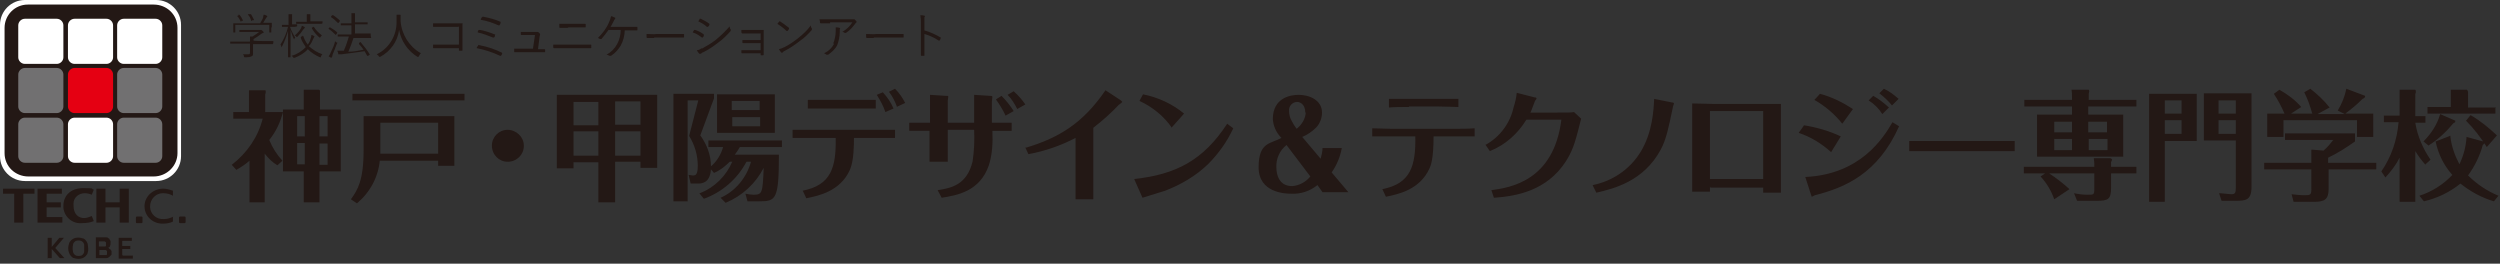
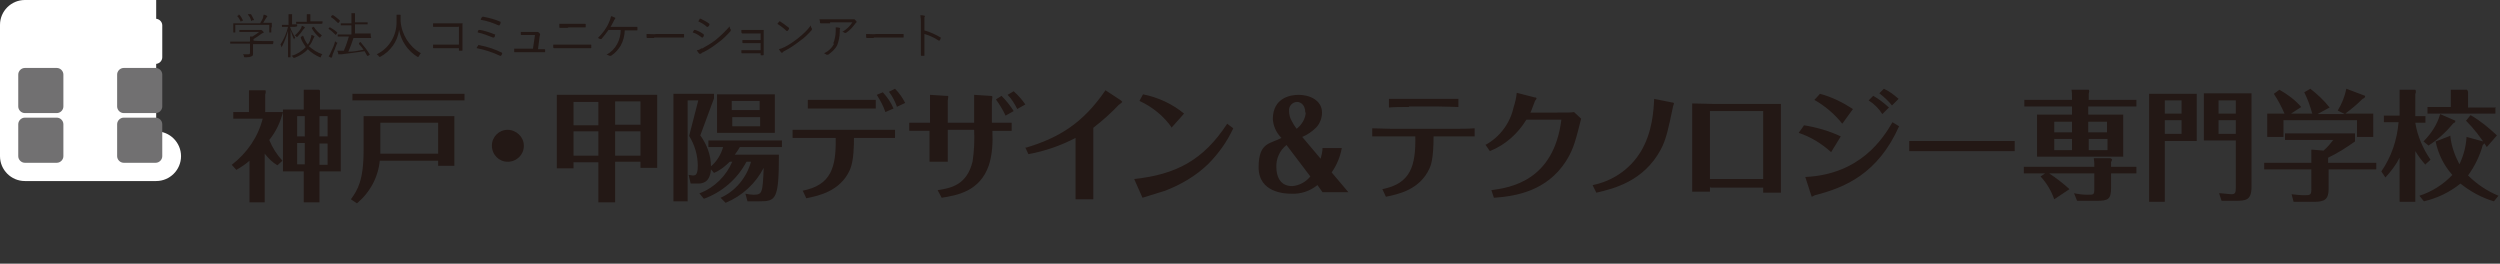
<svg xmlns="http://www.w3.org/2000/svg" version="1.1" viewBox="0 0 493 52">
  <rect x="0" y="0" width="493" height="52" fill="#333333" stroke="none" />
  <defs>
    <style>
      .st0 {
        fill: #231815;
      }

      .st1 {
        fill: #fff;
      }

      .st2 {
        fill: #717071;
      }

      .st3 {
        fill: #e50012;
      }
    </style>
  </defs>
  <g>
    <path class="st0" d="M54.7,32.6c-1-.6-1.8-1.4-2.5-2.3v9.6h-3v-8.2c-.8.7-1.7,1.3-2.6,1.8l-.9-1c3-2.3,5.2-5.5,6.1-9.1h-5.8v-1.3h3.1v-2.7c0-.5,0-1.1,0-1.6h3.2c.1,0,.1.2.1.2,0,.2,0,.4-.1.6v3.5h3.5c-.5,2-1.4,3.9-2.7,5.5.6,1.5,1.5,2.9,2.6,4.1l-1,.9h0ZM67.2,21.6v12.2h-4.2v6.1h-3.1v-6.1h-4.1v-12.2h4.1v-2.4c0-.1,0-1.2,0-1.5h3c0,0,.2,0,.2.3,0,.2,0,.3,0,.5v3.1h4.2ZM60.1,22.9h-1.5v4h1.5v-4ZM60.1,28.2h-1.5v4.2h1.5v-4.2ZM63,26.9h1.6v-4h-1.6v4ZM63,32.5h1.6v-4.2h-1.6v4.2ZM74.9,31.6c-.3,3.3-1.9,6.3-4.5,8.5l-1.2-.8c1.3-1.8,2.5-3.7,2.5-9.6v-6.8h17.9v9.8h-3.2v-1h-11.5,0ZM91.6,19.8h-22.1v-1.3h22.1v1.3ZM86.4,24.2h-11.4v6.1h11.4v-6.1ZM103.3,28.8c0,1.7-1.4,3.1-3.2,3.1-1.7,0-3.1-1.4-3.1-3.2,0-1.7,1.4-3.1,3.1-3.1,1.7,0,3.2,1.4,3.2,3.1h0M121.3,39.9h-3.3v-7.9h-4.9v1.2h-3.3v-14.5h19.8v14.4h-3.3v-1.2h-5v7.9ZM118,20.1h-4.9v4.6h4.9v-4.6ZM118,25.9h-4.9v4.8h4.9v-4.8ZM121.3,24.6h5v-4.6h-5v4.6ZM121.3,30.7h5v-4.8h-5v4.8ZM138,38.1c2.9-1.1,5.2-3.4,6.4-6.2h-.5c-.9.9-1.9,1.7-3.1,2.2l-.6-.7c-.2,2.8-1.9,2.8-2.7,2.8h-1.3l-.4-1.7c.3,0,.6.1.8.1.5,0,1,0,1-1.9,0-2.1-.6-4.1-1.7-5.9l1.8-7h-2.1v19.9h-2.8v-21.2h8v.9l-2.7,7.3c1.3,1.8,2.1,3.9,2.1,6.1,1.2-1,2-2.4,2.4-3.8h-2.9v-1.3h14.5v1.3h-8.3c-.3.5-.6,1-1,1.5h8.7c0,8.9-.6,9.2-3.9,9.2h-2.3l-.4-1.5c.5.1,1.1.2,1.6.2,1.7,0,1.8-.3,2-5.3-1.6,3.1-4.2,5.5-7.5,6.9l-1-1c2.9-1.3,5.1-3.9,6-7.1h-.9c-1.8,3.4-4.8,6-8.4,7.3l-.9-1.1h0ZM152.8,26.2h-11.4v-7.6h11.4v7.6ZM149.8,19.9h-5.5v1.8h5.5v-1.8ZM144.4,24.9h5.5v-1.8h-5.5v1.8ZM158.3,37.6c5.6-1.1,6.6-4.6,6.5-10.4h-4.7c-.4,0-2.2,0-3.8,0v-1.6c1.6,0,2.4,0,3.8,0h12.6c2,0,2.9,0,3.8,0v1.6c-1.4,0-2.9,0-3.7,0h-4.4c0,1.2,0,4.5-.8,6.3-1.9,4.2-6.1,5.1-8.6,5.6l-.7-1.5h0ZM163.3,21.4c-1.8,0-3.1,0-4,0v-1.7c1,0,2.3,0,4,0h5.5c1.6,0,3.1,0,3.9,0v1.7c-1.1,0-2.4,0-3.8,0h-5.6,0ZM174.6,22.1c-.4-1.2-1-2.3-1.7-3.4l1.2-.5c.9,1,1.6,2,2.1,3.2l-1.6.7h0ZM176.9,21.1c-.4-1.1-.9-2.1-1.6-3l1.2-.6c.8.8,1.5,1.8,2,2.8l-1.7.8ZM183.5,25.8h-1.1c-.3,0-2.2,0-3.1,0v-1.6c.5,0,2.9,0,3,0h1.1v-3c0-.4,0-1.7,0-2.5l3.1.2c.5,0,.5,0,.5.2s-.1.6-.1.7v4.4h5.2v-3.5c0-.1,0-1.2,0-2l3.1.2c.3,0,.5,0,.5.2s-.1.8-.1.9v4.2h.9c.5,0,2,0,3,0v1.6c-.9,0-1.9,0-2.8,0h-1c.1,2.3,0,4.6-.7,6.8-1.8,5.2-6.3,5.9-9.3,6.4l-.8-1.5c2.6-.4,5.8-1,6.9-5.7.3-2,.4-4.1.3-6.2h-5.2v6.3h-3.6c0-1,0-4.6,0-4.7v-1.6h0ZM198.3,22.8c-.5-1.1-1.2-2.2-1.9-3.2l1.1-.7c.9.9,1.7,1.9,2.4,3l-1.6.9ZM199.9,18c.9.8,1.6,1.6,2.3,2.6l-1.6.9c-.5-1-1.1-2-1.9-2.8l1.2-.7ZM202.4,29.1c6.3-1.9,11.1-4.7,15.6-11.3l2.9,1.9c0,0,.4.3.4.4s-.6.5-.7.6c-1.5,1.6-3.2,3.1-5,4.5v10.9c0,.4,0,2.9,0,3.2h-3.5c0-.3,0-2.8,0-3.2v-8.9c-2.9,1.5-6,2.6-9.3,3.2l-.6-1.3h0ZM223.7,35.3c8.2-.9,13.6-3.7,18.3-10.9l1.2.9c-1.2,2.6-2.9,5-5,7.1-2.4,2.3-5.3,4-8.4,5.2-.6.2-3.8,1.2-4.5,1.4l-1.6-3.6h0ZM231.1,25.2c-1.6-2.3-3.8-4.1-6.4-5.3l.7-1.3c3,.6,5.8,1.9,8.1,3.8l-2.5,2.8ZM260.4,31.4c.2-.7.4-1.5.4-2.2h3.8c-.3,1.7-1,3.4-2,4.8l3.3,3.9h-5.1l-1-1.4c-1.5,1.2-3.3,1.8-5.2,1.7-1.2,0-6.4-.2-6.4-5.2s2.3-4.6,4.5-5.8c-1-1-1.6-2.3-1.7-3.7,0-4.3,3.6-4.8,5.1-4.8,2.2,0,4.6,1.1,4.6,3.5,0,1.1-.4,2.1-1.1,2.9-.8.8-1.8,1.5-2.8,1.9l3.8,4.5h0ZM253.7,28.6c-1.3,1-2.1,2.7-2,4.4,0,1.4.5,3.7,3.1,3.7,1.4-.1,2.7-.8,3.6-1.9l-4.7-6.2h0ZM257.4,22.2c0-1.8-1.2-2.1-1.6-2.1-.9,0-1.7.8-1.6,1.8h0c0,.7.2,1.4.5,1.9.3.6.6,1.1,1,1.6,1-.8,1.7-1.9,1.8-3.2M272.6,37.3c5.6-1.1,6.6-4.6,6.5-10.4h-4.7c-1.5,0-2.7,0-3.8,0v-1.6c1.2,0,2.5.1,3.8.1h12.6c.7,0,2.5,0,3.8-.1v1.6c-.9,0-2.2,0-3.7,0h-4.4c0,4.6-.6,5.9-.8,6.3-1.9,4.2-6.1,5.1-8.6,5.6l-.7-1.5h0ZM277.9,21.1c-1.3,0-3.1,0-4,.1v-1.7c2.2,0,3.8,0,4,0h5.8c.4,0,2,0,3.9,0v1.6c-1,0-2.6-.1-3.9-.1h-5.9,0ZM292.9,28.6c2.9-1.6,4.9-4.3,5.6-7.5.3-.9.5-1.8.6-2.8l3.5.9c.3,0,.4.1.4.2,0,.2-.2.3-.3.5-.3.7-.6,1.7-.9,2.3h4.9c2.4,0,3.2,0,3.7-.1l1.4,1.3c-1,3.9-1.4,5.9-3,8.4-3.8,5.9-9.9,6.9-14.2,7.2l-.5-1.5c3.7-.5,12.3-1.8,13.8-13.9h-6.9c-1.7,2.8-4.2,5-7.2,6.2l-.9-1.3ZM314.1,36.5c3.9-.8,7.3-3.1,9.4-6.5,2.4-3.9,2.6-8.4,2.7-10.5l3.5.7c0,0,.4,0,.4.2s-.2.5-.2.7c-.9,4.3-1.3,6.3-2.4,8.4-3.4,6.3-9.3,7.7-12.7,8.5l-.7-1.4ZM337.2,36.8c0,.1,0,.8,0,1h-3.5c0-1,0-3.1,0-4.2v-10.2c0-.8,0-1.7,0-3,1.8,0,2.9.1,4.4.1h9.3c2.3,0,2.9,0,3.8,0,0,2,0,3.1,0,3.6v9.7c0,1.5,0,3.2,0,4.2h-3.5c0-.3,0-.7,0-1h-10.4ZM337.2,35.3h10.5v-13.4h-10.5v13.4ZM355.7,24.7c2.5.4,5,1.1,7.3,2.2l-1.9,3.1c-1.9-1.7-4-3-6.4-3.8l1-1.4ZM356,34.9c10.9-.5,15.4-7.7,17.2-10.8l1.3.8c-4.2,9.4-10.7,12.1-16.6,13.6-.2.1-.4.2-.6.3,0,0-.1-.1-.2-.5l-1.1-3.4h0ZM358.9,18.5c2.3.6,4.5,1.7,6.5,3l-2.1,2.9c-1.5-1.9-3.4-3.5-5.5-4.7l1.1-1.2h0ZM369.4,18.9c1.1.6,2.1,1.4,3.1,2.3l-1.3,1.3c-.7-1.1-1.6-2-2.7-2.7l.9-.9h0ZM371.5,17.5c1.1.5,2,1.2,2.9,2l-1.3,1.3c-.7-.9-1.6-1.7-2.5-2.4l.9-.9ZM376.5,27.8c1.6,0,5.1,0,5.9,0h9c1.9,0,4,0,5.9,0v2c-1.4,0-4.3,0-5.9,0h-9c-4.1,0-4.6,0-5.9,0v-2ZM421.3,19.7v1.3h-9.5v1.6h6.9v8.3h-17v-8.3h6.9v-1.6h-9.4v-1.3h9.4v-.4c0-.5,0-1.1-.1-1.6h3.4c0,0,.1.2.1.3s-.1.5-.1.5v1.2h9.5ZM421.3,32.9v1.3h-5v2.9c0,2.2-.6,2.5-2.8,2.5h-3.9l-.6-1.5c.9.2,1.8.3,2.7.3,1.2,0,1.3,0,1.3-1.2v-3h-8.9c1.4.9,2.8,2,4,3.1l-3,2c-.6-1.7-1.5-3.2-2.7-4.5l.9-.6h-4.2v-1.3h13.9c0-.6,0-1.1-.1-1.7h3.2c.2,0,.4.2.4.3s-.2.4-.2.5v.9h5ZM408.6,24h-3.5v2.1h3.5v-2.1ZM405.1,29.6h3.5v-2.2h-3.5v2.2ZM415.5,24h-3.7v2.1h3.7v-2.1ZM411.9,29.6h3.7v-2.2h-3.7v2.2ZM433.2,18.5v9.3h-6.3v12h-3.1v-21.3h9.4ZM430.2,19.8h-3.3v2.6h3.3v-2.6ZM426.9,26.4h3.3v-2.7h-3.3v2.7ZM444,18.5v18.3c0,2.7-1.1,2.8-3.2,2.8h-2.7l-.5-1.5c.6,0,2,.2,2.4.2.8,0,.9-.3.9-1.3v-9.3h-6.3v-9.3h9.4ZM440.9,19.8h-3.4v2.6h3.4v-2.6ZM437.5,26.4h3.4v-2.7h-3.4v2.7ZM468.6,32.1v1.3h-9.4v3.9c0,2-.8,2.5-2.8,2.5h-4.1l-.4-1.5c.9.1,1.7.2,2.6.2,1.1,0,1.3-.1,1.3-1.2v-3.9h-9.3v-1.3h9.3v-2.6l2.4.2c.7-.6,1.4-1.4,1.9-2.1h-9.5v-1.3h13.8v1.6c-1.7,1.2-3.4,2.3-5.3,3.2v1h9.4,0ZM456,22.5c-.4-1.5-.9-2.9-1.6-4.3l1.2-.7c1.4,1.1,2.7,2.3,3.8,3.7l-2.4,1.3h5.4l-1.4-.7c.8-1.3,1.4-2.8,1.7-4.3l3.7,1.4s0,0,0,.1c0,.2-.2.4-.5.5-1.1,1.1-2.2,2-3.4,2.9h5.5v4.6h-3.2v-3.3h-14.5v3.3h-3.2v-4.6h3.4c-.6-1.4-1.3-2.7-2.1-3.9l1.1-.8c1.6.9,3.1,2,4.3,3.4l-2,1.3h4.1ZM478.3,32.5c-.7-.8-1.4-1.7-2-2.7v10h-3.1v-8.7c-.7,1.4-1.7,2.7-2.8,3.9l-.8-1.2c2-2.9,3.1-6.2,3.4-9.7h-2.9v-1.3h3.1v-3c0-.7,0-1.4,0-2.1h3.1c.1.1.1.3.1.4,0,.1,0,.3-.1.4v4.4h2v1.3h-2c.4,2.6,1.5,5.1,3,7.3l-1.1,1h0ZM483.2,26.8c.2,2,.9,3.9,1.8,5.6.8-1.7,1.3-3.5,1.4-5.4l3.3.9c.1,0,.2.1.2.3s-.2.3-.3.4c-.6,2.2-1.6,4.2-2.9,6,1.7,1.7,3.8,3.1,6,4l-.9,1.1c-2.4-.7-4.6-1.9-6.6-3.5-2.1,1.7-4.6,2.9-7.2,3.5l-.9-1.1c2.5-.8,4.7-2.2,6.5-4.1-1.7-1.9-2.8-4.2-3.3-6.6l3.1-1.2h0ZM477.9,27.9c1.5-1.5,2.7-3.3,3.3-5.4l3,1.3s0,0,0,0c0,.3-.1.4-.4.5-1.4,1.7-3,3.2-4.9,4.4l-1.1-.9h0ZM492.1,21.1v1.3h-13.4v-1.3h4.6v-1.8c0-.2,0-.8,0-1.6h3.2c0,0,.2.3.2.4s0,.3,0,.4v2.7h5.5,0ZM490.4,29c-1.2-1.9-2.6-3.7-4.1-5.2l.9-1.1c1.9,1.1,3.6,2.5,5.2,4l-2,2.3ZM53.8,8.7c0,0,0,0,0,0s-.3,0-1.3,0h-2.6v1c0,.2,0,.6,0,.8,0,.3,0,.5-.3.6-.2.1-.4.2-1.3.2q-.2,0-.2-.2c0-.2-.1-.3-.2-.4.3,0,.7,0,1,0s.4,0,.4-.4v-1.7h-2.6c-.9,0-1.2,0-1.3,0s0,0,0,0v-.4c0,0,0,0,0,0s.4,0,1.3,0h2.6c0-.3,0-.6,0-1,.2,0,.4,0,.5,0,.5-.3.9-.6,1.3-.9h-2.6c-.9,0-1.2,0-1.3,0s0,0,0,0v-.4c0,0,0,0,0,0s.3,0,1.3,0h2.7c0,0,.2,0,.2,0,0,0,0,0,.1,0,0,0,.1,0,.3.2.1.1.2.2.2.3s0,.1-.1.1c-.1,0-.3.1-.4.2-.5.4-1,.7-1.5,1,0,.1,0,.2,0,.3h0c0,.1,2.6.1,2.6.1.9,0,1.2,0,1.3,0s0,0,0,0v.4ZM53.5,5.4c0,.9,0,1,0,1s0,0,0,0h-.4c0,0,0,0,0,0v-1.5h-6.7v1.5c0,0,0,0,0,0h-.4c0,0,0,0,0,0s0-.2,0-1v-.3c0-.3,0-.5,0-.5s0,0,0,0,.4,0,1.3,0h4c.2-.4.5-.8.6-1.2,0-.1,0-.3.1-.5.2,0,.4.1.6.2,0,0,.1,0,.1.1s0,0,0,.1c0,0-.1.1-.2.2-.2.3-.4.7-.6,1h.4c1,0,1.3,0,1.3,0,0,0,0,0,0,0s0,.2,0,.5v.4h0ZM47,2.9c.1,0,.1,0,.2,0,.3.3.5.7.7,1.1,0,0,0,0,0,.1h-.3c0,.1,0,.2-.1.2,0,0,0,0,0,0-.2-.4-.4-.8-.7-1.1,0,0,0,0,0-.1h.2c0,0,0,0,0,0ZM49.3,2.8c.1,0,.1,0,.2,0,.2.4.4.7.6,1.1,0,0,0,0-.1.1h-.3c-.1.2-.2.2-.2,0-.1-.4-.3-.8-.6-1.1,0,0,0,0,0-.1h.3c0,0,0,0,0,0ZM58.1,5.3c0,0,0,0,0,0s-.2,0-.9,0h0c.2.7.6,1.4,1,2.1,0,.1-.2.2-.2.4,0,0,0,.1,0,.1s0,0,0-.1c-.3-.6-.5-1.2-.7-1.9,0,2.9,0,5.3,0,5.4s0,0,0,0h-.5c0,0,0,0,0,0,0-.1,0-2.4,0-5.2-.3,1.1-.7,2.1-1.2,3.1,0,0,0,.1-.1.1s0,0,0-.1c0-.1-.1-.3-.2-.4.7-1.1,1.2-2.2,1.5-3.5h-.3c-.7,0-.9,0-.9,0s0,0,0,0v-.4c0,0,0,0,0,0s.2,0,.9,0h.4v-1c0-.4,0-.8,0-1.1.2,0,.4,0,.6,0,0,0,.1,0,.1,0,0,0,0,.1,0,.2,0,.3,0,.5,0,.8v1h.1c.7,0,.9,0,.9,0s0,0,0,0v.4h0ZM59.7,7.1c0,0,.1,0,.1,0,.2.6.5,1.2.9,1.7.2-.3.4-.6.5-1,.1-.3.2-.6.2-.9.2,0,.4.1.5.2,0,0,.1,0,.1.1,0,0,0,.1-.1.2,0,.1-.2.3-.2.4-.2.5-.4.9-.8,1.3.8.7,1.7,1.3,2.7,1.6-.1,0-.2.2-.3.4,0,.1,0,.2-.1.2s-.1,0-.1,0c-.9-.4-1.7-.9-2.4-1.6-.7.8-1.6,1.3-2.6,1.7,0,0,0,0-.2,0,0,0,0,0-.1-.1,0-.1-.2-.2-.3-.3,1.1-.3,2-.9,2.8-1.7-.4-.6-.8-1.2-1-1.9,0,0,0,0,.1-.2h.2c0-.1,0-.2,0-.2ZM60,5.6c0,0-.1.2-.2.2-.3.5-.7,1-1.2,1.5,0,0-.1,0-.1,0s0,0-.1-.1c0-.1-.2-.2-.3-.2.5-.4,1-.9,1.3-1.5,0-.1.1-.2.1-.4.2,0,.3.1.5.2,0,0,.1,0,.1.1s0,0,0,.1M63.4,4.7c0,0,0,0,0,0s-.4,0-1.3,0h-2.4c-.9,0-1.2,0-1.3,0s0,0,0,0v-.4c0,0,0,0,0,0s.4,0,1.3,0h.8v-.5c0-.3,0-.7,0-1,.2,0,.4,0,.6,0,0,0,.1,0,.1,0,0,0,0,.1,0,.2,0,.2,0,.5,0,.7v.5h1.1c.9,0,1.2,0,1.3,0,0,0,0,0,0,0v.4h0ZM61.7,5.3c.1,0,.1,0,.2,0,.4.7,1,1.2,1.6,1.7-.1,0-.2.2-.3.3,0,0,0,.1-.1.1s0,0-.1,0c-.6-.5-1.1-1.1-1.5-1.8,0,0,0,0,0-.2h.2c0-.1,0-.1,0-.1ZM64.9,5.4c0,0,.1,0,.2,0,.5.3,1,.6,1.4,1,0,0,0,0,0,.1l-.2.3c-.1.1-.1.1-.2,0-.4-.4-.8-.8-1.3-1.1,0,0,0,0,0-.1l.2-.2h0ZM65.6,10.9c0,.1-.1.3-.2.4,0,0,0,.1,0,.1s0,0-.1,0c-.2-.1-.3-.2-.5-.3.2-.2.3-.5.4-.7.4-.8.7-1.5.9-2.3,0,.1.2.2.3.3.2,0,.2,0,0,.3-.3.8-.6,1.6-.9,2.3ZM65.5,3c0,0,0,0,.2,0,.5.3.9.7,1.3,1,0,0,0,0,0,.2l-.2.3c0,0,0,0-.2,0-.4-.4-.8-.8-1.3-1.1,0,0,0,0,0-.2l.2-.2h0ZM73.2,7.5c0,0,0,0,0,0s-.4,0-1.4,0h-2.1c-.3.9-.6,1.8-1,2.7,1.1,0,2-.2,3-.4-.3-.4-.6-.8-.9-1.1,0,0,0,0,0-.2l.2-.2c0,0,.1,0,.1,0,.7.8,1.3,1.6,1.8,2.4,0,0,0,0,0,.1l-.3.2c-.1,0-.2,0-.2,0-.2-.3-.3-.6-.5-.9-1.5.2-2.8.4-4.5.6-.1,0-.3,0-.4,0,0,0,0,0-.2,0s-.1,0-.1-.1c0-.2-.1-.4-.2-.6.4,0,.7,0,1,0h.3c.4-.9.7-1.8,1-2.8h-.8c-1,0-1.3,0-1.4,0s0,0,0,0v-.4c0,0,0,0,0,0s.4,0,1.4,0h1.3v-1.8h-.8c-1,0-1.3,0-1.3,0s0,0,0,0v-.4c0,0,0,0,0,0s.4,0,1.3,0h.8v-.7c0-.4,0-.8,0-1.3.2,0,.4,0,.6,0,0,0,.1,0,.1,0,0,0,0,.1,0,.2,0,.3,0,.6,0,.9v.7h1.2c.9,0,1.3,0,1.3,0s0,0,0,0v.4c0,0,0,0,0,0s-.4,0-1.3,0h-1.2v1.8h1.7c1,0,1.3,0,1.4,0s0,0,0,0v.4h0ZM82.6,11.1c0,0,0,.1-.1.1s-.1,0-.2,0c-1.9-1.2-3.2-3.1-3.6-5.3-.3,2.3-1.7,4.2-3.7,5.3,0,0-.1,0-.2,0s0,0-.1-.1c0-.1-.2-.2-.4-.4,2.5-1.2,4-3.8,3.9-6.6,0-.4,0-.8,0-1.2.2,0,.5,0,.7,0,0,0,.1,0,.1.1s0,.1,0,.2c0,.2,0,.4,0,.5v.5c.2,2.6,1.7,5,4,6.3-.1.1-.2.2-.3.4M90.4,5.3h-3.5c-.6,0-1,0-1.4,0,0,0-.1,0-.1-.1,0-.2,0-.4,0-.6.6,0,1,0,1.6,0h2.5c.5,0,1.1,0,1.6,0,.1,0,.2,0,.1.2,0,.5,0,.9,0,1.4v2.1c0,.6,0,1.2,0,1.6,0,0,0,.1-.1.1h-.5c-.1,0-.1,0-.1-.1v-.4h-3.5c-.5,0-1.1,0-1.5,0,0,0-.1,0-.1-.1,0-.2,0-.4,0-.6.5,0,1,0,1.6,0h3.5v-3.6h0ZM94.3,8.9c0,0,.1-.1.2,0,1.6.3,3.1.8,4.5,1.5,0,0,.1.1,0,.2,0,0,0,0,0,0,0,.1-.1.3-.2.4,0,0-.1,0-.2,0,0,0,0,0,0,0-1.5-.7-3-1.2-4.6-1.5,0-.2.2-.4.3-.5ZM94.5,5.9c0,0,0,0,.2,0,1,.2,1.9.5,2.9.9.1,0,.1,0,0,.2,0,.1,0,.3-.2.4,0,0,0,0-.2,0-1-.4-2-.8-3-1,0-.2.1-.4.2-.5ZM95.1,3.4c0-.1,0-.1.2-.1,1.1.2,2.3.5,3.4,1,0,0,.1,0,0,.2,0,.2-.1.3-.2.5,0,0,0,0-.2,0-1.1-.5-2.3-.9-3.5-1.1,0-.2.2-.4.2-.5M106.1,9.7c.4,0,.8,0,1.2,0,.1,0,.2,0,.2.1v.4c0,.1,0,.1-.1.1-.5,0-.9,0-1.3,0h-3.4c-.4,0-.8,0-1.2,0-.1,0-.1,0-.1-.2,0-.2,0-.3,0-.5.5,0,.9,0,1.4,0h2.3l.4-2.7h-1.6c-.4,0-.8,0-1.1,0,0,0-.1,0-.1-.1,0-.1,0-.4,0-.5.5,0,.9,0,1.4,0h1.4c.1,0,.3,0,.4,0,0,0,.1,0,.2,0,.1.1.3.2.4.4,0,0,0,.1,0,.2,0,0,0,0,0,0,0,0-.1.2-.1.4l-.3,2.4h.5ZM111.1,9.5c-.7,0-1.3,0-1.8,0-.1,0-.1,0-.2-.1,0-.2,0-.4,0-.6.7,0,1.3,0,2,0h3.2c.8,0,1.6,0,2.2,0,.1,0,.1,0,.1.1v.5c0,.1,0,.1-.1.1-.6,0-1.5,0-2.2,0h-3.2ZM111.9,5.5c-.5,0-1,0-1.5,0,0,0-.1,0-.1-.2,0-.2,0-.4,0-.6.6,0,1.1,0,1.7,0h1.6c.7,0,1.2,0,1.8,0,0,0,.1,0,.1.1v.5c0,.1,0,.1-.1.1-.5,0-1.1,0-1.7,0h-1.6,0ZM123.2,5.9c0,1.1-.3,2.2-.8,3.1-.5.8-1.1,1.5-1.9,2,0,0-.2,0-.3,0-.2-.1-.4-.2-.6-.2.9-.5,1.6-1.2,2.1-2.1.5-.9.7-1.9.7-2.8h-2.4c-.4.6-.9,1.2-1.4,1.8,0,0-.1,0-.2,0-.2,0-.3-.2-.5-.2.9-.9,1.7-1.9,2.2-3.1.2-.4.3-.8.4-1.2.3,0,.5.2.8.3.1,0,0,.2,0,.2-.1.1-.2.3-.3.5-.2.4-.4.8-.6,1.1h3.5c.6,0,1.1,0,1.7,0,.1,0,.1,0,.1.1v.5c0,0,0,.1-.1.1-.5,0-1.1,0-1.7,0h-.8ZM129,7.5c-.4,0-.9,0-1.3,0,0,0-.1,0-.2-.1,0-.2,0-.5,0-.7.7,0,1.4.1,2.1,0h3c.7,0,1.4,0,2.1,0,.1,0,.2,0,.2.1v.5c0,.1,0,.1-.2.1-.7,0-1.4,0-2.1,0h-3.6,0ZM136.9,5.9c0,0,.1,0,.2,0,.6.2,1.2.5,1.7.9,0,0,0,.1,0,.2,0,0,0,0,0,0,0,.2-.2.3-.2.4,0,0-.1,0-.2,0-.5-.4-1.1-.8-1.8-1,.1-.2.2-.4.3-.5M138.4,9.6c.9-.5,1.8-1,2.7-1.7,1-.8,1.9-1.7,2.8-2.7,0,.2,0,.4.2.6,0,0,0,.2,0,.3-.8.9-1.6,1.7-2.6,2.4-.9.7-1.8,1.3-2.8,1.8-.2,0-.3.2-.5.3,0,0-.2,0-.3,0-.2-.2-.3-.4-.5-.7.4,0,.7-.2,1-.4M138,3.7c0,0,0,0,.2,0,.6.3,1.2.6,1.7,1,0,0,0,.1,0,.2,0,.1-.2.3-.3.4,0,0-.1,0-.2,0-.5-.5-1.1-.8-1.7-1.1.1-.1.2-.3.3-.5M150,6.6h-2.2c-.4,0-1.1,0-1.4,0-.1,0-.1,0-.2-.2,0-.2,0-.3,0-.5.5,0,1.1,0,1.6,0h1.6c.4,0,.8,0,1.1,0,.1,0,.1,0,.1.1,0,.4,0,.8,0,1.2v2.1c0,.4,0,.9,0,1.4,0,.1,0,.2-.1.2s-.3,0-.4,0-.1,0-.1-.1v-.3h-2.3c-.4,0-.9,0-1.4,0-.1,0-.1,0-.1-.1,0-.2,0-.4,0-.5.5,0,1.1,0,1.6,0h2.2v-1.4h-2c-.4,0-1,0-1.4,0-.1,0-.2,0-.2-.1,0-.2,0-.3,0-.5.6,0,1.1,0,1.6,0h2v-1.3h0ZM153.6,4.2s.1,0,.2,0h0c.6.4,1.2.8,1.8,1.3,0,0,0,.1,0,.2-.1.2-.2.3-.3.4,0,0,0,0-.2,0-.6-.6-1.2-1-1.8-1.4.1-.2.3-.3.4-.5M154.5,9.4c1-.5,1.9-1.1,2.8-1.8,1-.8,1.9-1.6,2.6-2.6,0,.2,0,.4.2.6,0,.1,0,.2,0,.3-.7.8-1.5,1.6-2.4,2.2-.9.7-1.9,1.4-2.9,1.9-.2.1-.4.2-.5.4,0,0-.1,0-.2,0,0,0,0,0,0,0-.2-.2-.3-.4-.5-.7.4-.1.7-.2,1-.4ZM163.7,4.6c-.6,0-1.2,0-1.8,0-.1,0-.1,0-.2-.1,0-.2,0-.4-.1-.7.7,0,1.3,0,2,0h4c.2,0,.5,0,.7,0,0,0,0,0,.1,0,0,0,.1,0,.1,0,.1.1.2.2.4.4,0,0,0,.2,0,.2,0,0,0,0,0,0,0,0-.2.2-.2.2-.5.7-1.1,1.4-1.9,1.9,0,0-.2,0-.2,0-.1-.1-.3-.2-.5-.2.8-.5,1.5-1.1,2-1.9h-4.4ZM164.3,8.6c.3-.7.5-1.6.5-2.4,0-.3,0-.5,0-.8.3,0,.5,0,.8.1.1,0,.1.2,0,.3,0,.2,0,.3,0,.5,0,.9-.2,1.8-.5,2.6-.4.8-1.1,1.4-1.8,1.9,0,0-.2,0-.3,0-.1-.1-.3-.2-.5-.3.9-.4,1.6-1.1,2-1.9ZM172.3,7.5c-.4,0-.9,0-1.3,0,0,0-.1,0-.2-.1,0-.2,0-.5,0-.7.7,0,1.4.1,2.1,0h3c.7,0,1.4,0,2.1,0,.1,0,.2,0,.2.1v.5c0,.1,0,.1-.2.1-.7,0-1.4,0-2.1,0h-3.6,0ZM182.3,6c1.1.3,2.2.8,3.2,1.4,0,0,.1,0,0,.1,0,.2-.1.3-.2.5,0,0,0,0-.2,0-.9-.6-1.8-1-2.8-1.3v2.2c0,.6,0,1.4,0,2,0,.1,0,.1-.1.1-.2,0-.3,0-.5,0-.1,0-.1,0-.1-.1,0-.6,0-1.4,0-2v-4.3c0-.5,0-1-.1-1.6.3,0,.5,0,.8.1.2,0,.1.1,0,.3,0,.3,0,.7,0,1.1v1.4h0Z" />
  </g>
  <g>
-     <path class="st1" d="M30.8,0H4.9C2.2,0,0,2.2,0,4.9v25.9c0,2.7,2.2,4.9,4.9,4.9h25.9c2.7,0,4.9-2.2,4.9-4.9V4.9c0-2.7-2.2-4.9-4.9-4.9Z" />
-     <path class="st0" d="M30.2.9H5.5C2.9.9.9,3,.9,5.5v24.7c0,2.6,2.1,4.6,4.7,4.6h24.7c2.6,0,4.7-2.1,4.7-4.6V5.5c0-2.6-2.1-4.6-4.7-4.6Z" />
-     <path class="st3" d="M14.7,13.4h6.3c.7,0,1.3.6,1.3,1.3v6.3c0,.7-.6,1.3-1.3,1.3h-6.3c-.7,0-1.3-.6-1.3-1.3v-6.3c0-.7.6-1.3,1.3-1.3h0Z" />
+     <path class="st1" d="M30.8,0H4.9C2.2,0,0,2.2,0,4.9v25.9c0,2.7,2.2,4.9,4.9,4.9h25.9c2.7,0,4.9-2.2,4.9-4.9c0-2.7-2.2-4.9-4.9-4.9Z" />
    <path class="st2" d="M4.9,23.2h6.3c.7,0,1.3.6,1.3,1.3v6.3c0,.7-.6,1.3-1.3,1.3h-6.3c-.7,0-1.3-.6-1.3-1.3v-6.3c0-.7.6-1.3,1.3-1.3h0ZM4.9,13.4h6.3c.7,0,1.3.6,1.3,1.3v6.3c0,.7-.6,1.3-1.3,1.3h-6.3c-.7,0-1.3-.6-1.3-1.3v-6.3c0-.7.6-1.3,1.3-1.3ZM24.4,23.2h6.3c.7,0,1.3.6,1.3,1.3v6.3c0,.7-.6,1.3-1.3,1.3h-6.3c-.7,0-1.3-.6-1.3-1.3v-6.3c0-.7.6-1.3,1.3-1.3ZM24.4,13.4h6.3c.7,0,1.3.6,1.3,1.3v6.3c0,.7-.6,1.3-1.3,1.3h-6.3c-.7,0-1.3-.6-1.3-1.3v-6.3c0-.7.6-1.3,1.3-1.3h0Z" />
    <path class="st1" d="M4.9,3.7h6.3c.7,0,1.3.6,1.3,1.3v6.3c0,.7-.6,1.3-1.3,1.3h-6.3c-.7,0-1.3-.6-1.3-1.3v-6.3c0-.7.6-1.3,1.3-1.3h0ZM14.7,23.2h6.3c.7,0,1.3.6,1.3,1.3v6.3c0,.7-.6,1.3-1.3,1.3h-6.3c-.7,0-1.3-.6-1.3-1.3v-6.3c0-.7.6-1.3,1.3-1.3h0ZM14.7,3.7h6.3c.7,0,1.3.6,1.3,1.3v6.3c0,.7-.6,1.3-1.3,1.3h-6.3c-.7,0-1.3-.6-1.3-1.3v-6.3c0-.7.6-1.3,1.3-1.3h0ZM24.4,3.7h6.3c.7,0,1.3.6,1.3,1.3v6.3c0,.7-.6,1.3-1.3,1.3h-6.3c-.7,0-1.3-.6-1.3-1.3v-6.3c0-.7.6-1.3,1.3-1.3h0Z" />
-     <path class="st0" d="M6.8,37.2v1h-2.2v5.7h-1.8v-5.7H.6v-1h6.2ZM12.2,37.2v1h-3v1.7h2.8v1h-2.8v1.9h3.1v1.1h-4.9v-6.7h4.9ZM18.1,38.4c-.5-.2-.9-.3-1.4-.3-1.2,0-2.2.9-2.2,2,0,.1,0,.2,0,.4,0,1.9,1.1,2.5,2.1,2.5.5,0,1-.2,1.5-.4l.4,1c-.7.3-1.5.4-2.3.4-1.9.2-3.5-1.2-3.7-3,0-.1,0-.3,0-.4,0-2,1.4-3.5,3.9-3.5s1.4.1,2.1.3l-.4,1ZM20.8,37.2v2.7h2.8v-2.7h1.8v6.7h-1.8v-3h-2.8v3h-1.8v-6.7h1.8ZM34.2,42.7c-.6.3-1.2.5-1.9.5-1.4.1-2.6-.9-2.7-2.3v-.2c0-1.4,1.1-2.6,2.5-2.6h.1c.7,0,1.4.2,1.9.5v-1c-.6-.2-1.3-.4-1.9-.4-1.9,0-3.6,1.4-3.7,3.3v.2c0,1.9,1.6,3.4,3.5,3.4h.1c.7,0,1.4-.1,2-.4v-1h0ZM27,42.7h.9c.1,0,.2,0,.2.2v.9c0,0,0,.2-.2.2h-.9c-.1,0-.2,0-.2-.2v-.9c0,0,0-.2.2-.2ZM36.4,42.7h-.9c0,0-.2,0-.2.2v.9c0,0,0,.2.2.2h.9c0,0,.2,0,.2-.2v-.9c0,0,0-.2-.2-.2ZM9.4,51v-4.1h.8v1.8h0l1.5-1.8h.9l-1.7,2,1.8,2h-.9l-1.6-1.8h0v1.8h-.7ZM17.4,49c0,.3,0,.6-.1.8,0,.2-.2.5-.4.7-.2.2-.4.3-.6.4-.5.2-1.1.2-1.7,0-.2,0-.4-.2-.6-.4-.2-.2-.3-.4-.4-.7-.2-.5-.2-1.2,0-1.7,0-.2.2-.5.4-.7.2-.2.4-.3.6-.4.5-.2,1.1-.2,1.7,0,.2,0,.5.2.6.4.2.2.3.4.4.7,0,.3.1.6.1.9ZM16.6,49c0-.2,0-.4,0-.7,0-.2-.1-.3-.2-.5-.1-.1-.2-.2-.4-.3-.3-.1-.7-.1-1,0-.1,0-.3.2-.4.3-.1.1-.2.3-.2.5-.1.4-.1.9,0,1.3,0,.2.1.3.2.5.1.1.2.2.4.3.3.1.7.1,1,0,.2,0,.3-.2.4-.3.1-.1.2-.3.2-.5,0-.2,0-.4,0-.6ZM21.8,48c0,.2,0,.3-.1.5,0,.2-.2.3-.4.4.1,0,.2,0,.3.2.2,0,.3.3.4.4,0,.1,0,.2,0,.3s0,.2,0,.3c0,.1,0,.2-.2.3,0,.1-.2.2-.3.3-.1.1-.3.2-.5.2,0,0-.1,0-.2,0,0,0-.1,0-.2,0,0,0-.1,0-.2,0h-1.5v-4.1h1.4c.2,0,.5,0,.7,0,.1,0,.2,0,.4.2.1,0,.2.1.2.2,0,0,.1.2.2.3,0,0,0,.2,0,.3M20.2,48.6c.1,0,.3,0,.5,0,.1,0,.2,0,.2-.2,0,0,0-.2,0-.3s0-.2,0-.3c0,0-.2-.2-.3-.2,0,0-.1,0-.2,0,0,0-.2,0-.3,0h-.6v1h.7ZM19.6,49.2v1.1h.5c.1,0,.2,0,.3,0,0,0,.2,0,.2,0,0,0,.2,0,.3,0,0,0,.1,0,.2-.1,0,0,0,0,0-.2,0,0,0-.1,0-.2,0-.1,0-.2,0-.3,0,0-.2-.2-.3-.2,0,0-.1,0-.2,0,0,0-.2,0-.3,0h-.7ZM24.2,50.4h2v.6h-2.8v-4.1h2.6v.6h-1.9v1h1.6v.6h-1.6v1.1h0Z" />
  </g>
</svg>